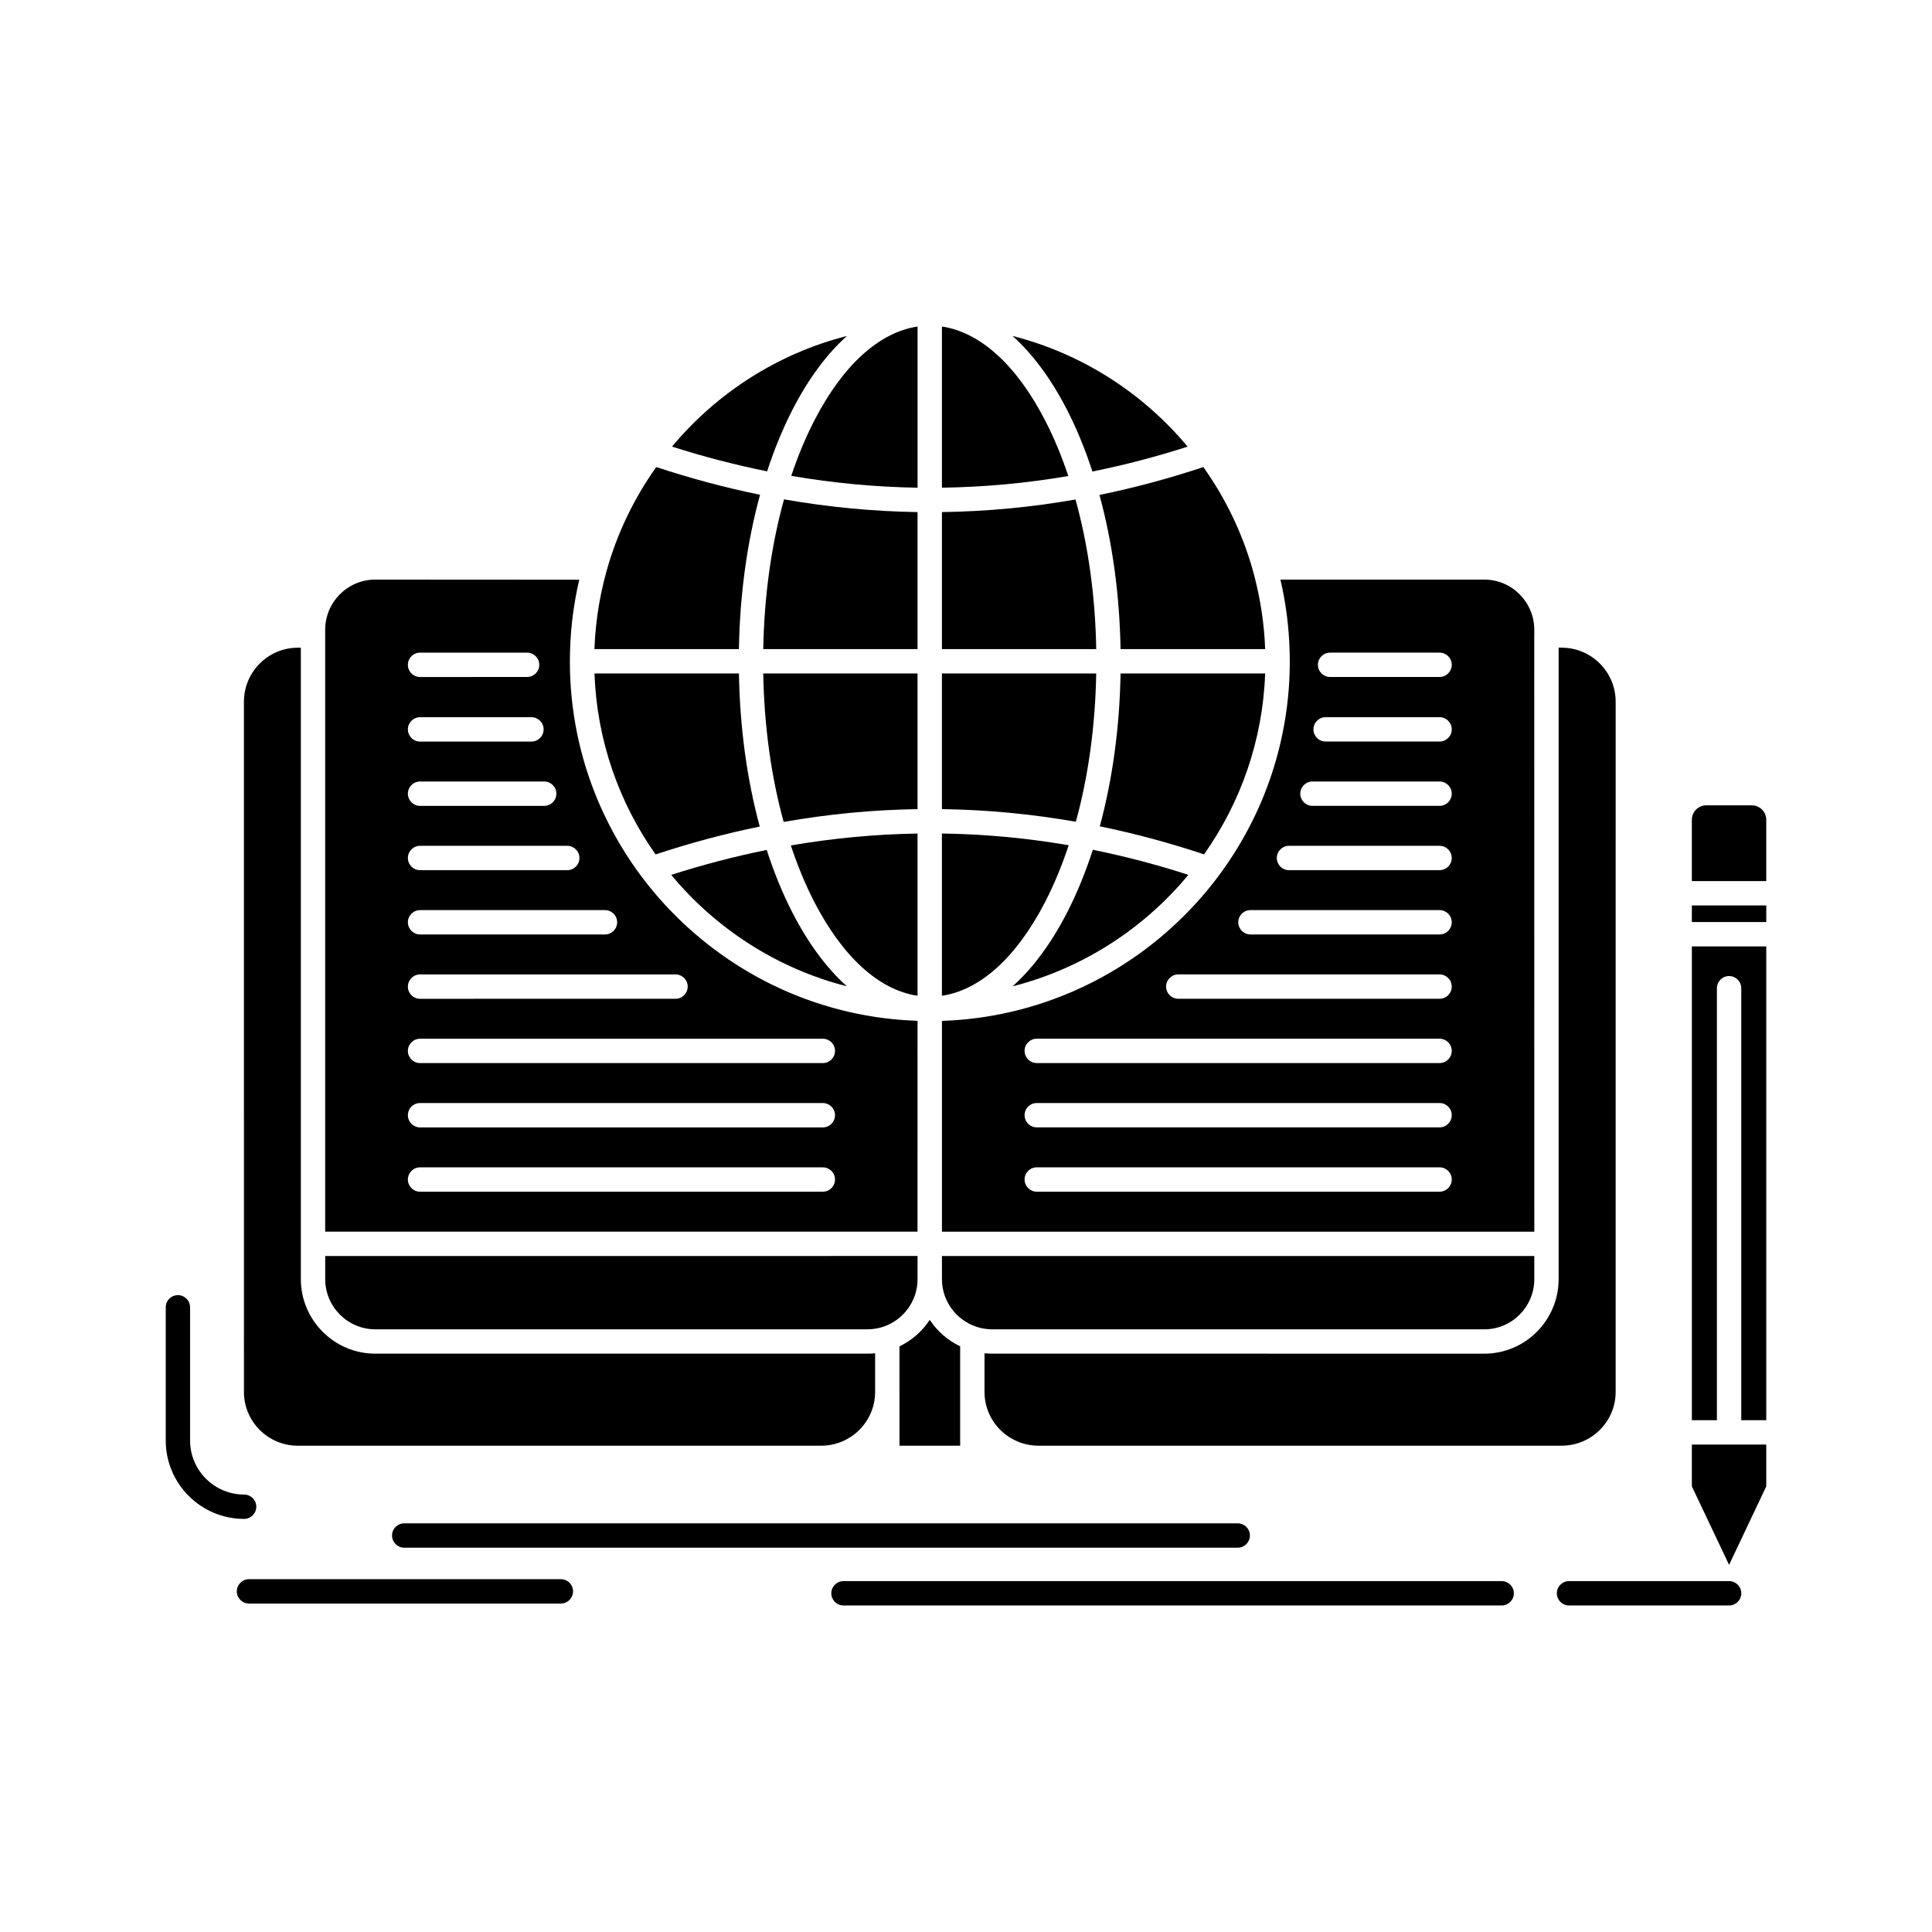
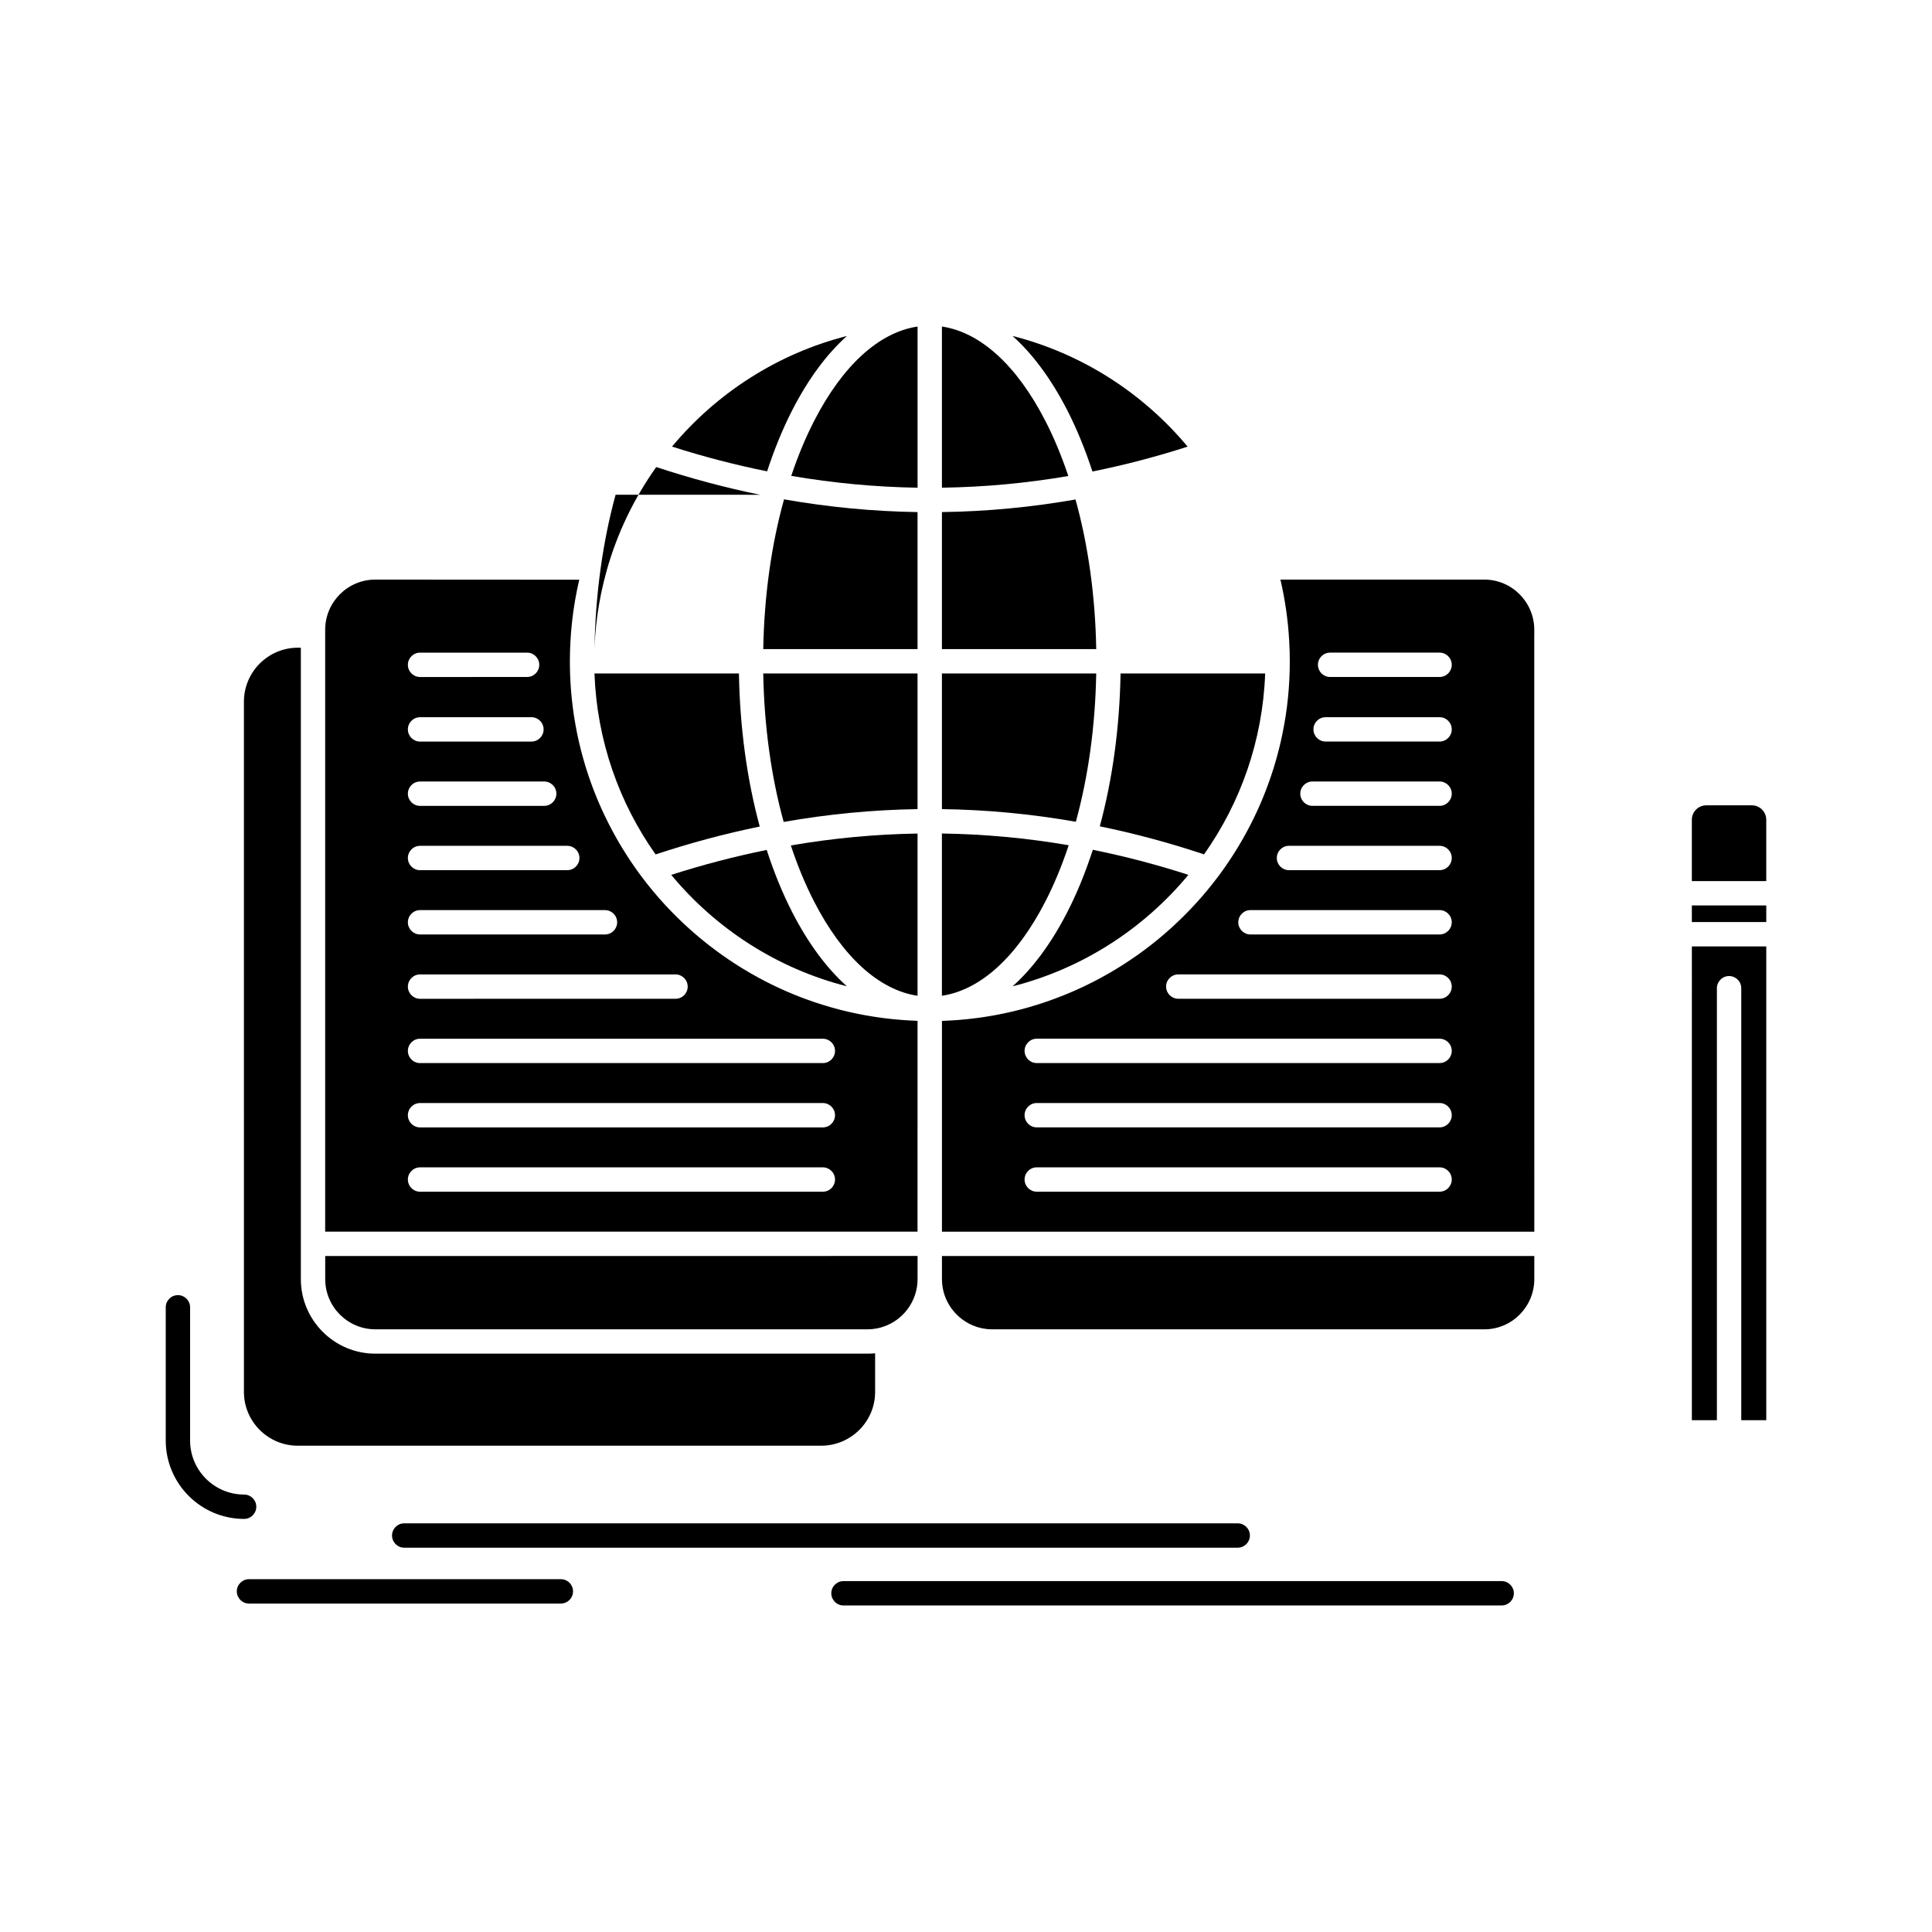
<svg xmlns="http://www.w3.org/2000/svg" fill="#000000" width="800px" height="800px" version="1.1" viewBox="144 144 512 512">
  <g>
    <path d="m426.77 252.59c2.582 5.023 4.824 10.516 6.734 16.363 8.43-1.699 16.84-3.887 25.227-6.59-11.824-14.184-27.973-24.641-46.398-29.332 5.332 4.781 10.219 11.352 14.438 19.559z" />
    <path d="m421.03 382.91c2.359-4.582 4.418-9.59 6.184-14.914-11.176-1.918-22.379-2.949-33.598-3.109v43c10.211-1.527 19.844-10.262 27.414-24.977z" />
    <path d="m351.68 361.82c11.824-2.082 23.656-3.215 35.477-3.394v-35.957h-40.891c0.254 13.965 2.109 27.359 5.414 39.352z" />
    <path d="m434.51 322.47h-40.891v35.953c11.852 0.164 23.688 1.281 35.492 3.352 3.297-11.98 5.148-25.359 5.398-39.305z" />
    <path d="m421.03 255.54c-7.574-14.738-17.207-23.48-27.41-25.008v42.711c11.18-0.16 22.352-1.184 33.492-3.094-1.746-5.211-3.769-10.113-6.082-14.609z" />
-     <path d="m382.37 512.88v14.246h16.082v-26.332c-3.285-1.57-6.074-4.004-8.055-7.027-1.977 3.023-4.754 5.461-8.027 7.031z" />
    <path d="m429.02 276.37c-11.773 2.062-23.578 3.176-35.398 3.336v36.309h40.891c-0.25-14.074-2.137-27.57-5.492-39.645z" />
    <path d="m550.6 312.42v-1.512c0-7.34-5.938-13.309-13.234-13.309h-54.039c1.215 5.227 2 10.617 2.316 16.133 0.004 0.043 0.008 0.086 0.008 0.129 0.043 0.785 0.078 1.574 0.102 2.363 0.004 0.125 0.012 0.254 0.016 0.383 0.023 0.879 0.039 1.758 0.039 2.644 0 0.812-0.012 1.625-0.031 2.434-0.008 0.266-0.02 0.527-0.027 0.793-0.02 0.543-0.035 1.086-0.062 1.625-0.016 0.32-0.039 0.633-0.059 0.953-0.027 0.484-0.055 0.969-0.09 1.453-0.027 0.328-0.059 0.656-0.086 0.988-0.043 0.465-0.078 0.934-0.125 1.398-0.035 0.344-0.078 0.68-0.113 1.023-0.051 0.449-0.098 0.902-0.156 1.348-0.043 0.348-0.094 0.691-0.145 1.035-0.062 0.438-0.117 0.879-0.184 1.312-0.055 0.348-0.113 0.695-0.172 1.043-0.07 0.43-0.141 0.863-0.215 1.293-0.062 0.344-0.129 0.688-0.195 1.031-0.082 0.43-0.16 0.855-0.246 1.281-0.07 0.344-0.145 0.684-0.219 1.027-0.09 0.426-0.18 0.848-0.277 1.27-0.078 0.344-0.16 0.684-0.242 1.023-0.102 0.418-0.199 0.836-0.309 1.25-0.086 0.34-0.18 0.676-0.266 1.012-0.113 0.414-0.223 0.832-0.34 1.242-0.094 0.332-0.195 0.664-0.289 0.992-0.121 0.414-0.242 0.824-0.367 1.234-0.102 0.332-0.211 0.66-0.312 0.988-0.133 0.41-0.262 0.816-0.398 1.223-0.109 0.324-0.223 0.648-0.336 0.973-0.145 0.406-0.281 0.809-0.43 1.211-0.117 0.32-0.234 0.641-0.355 0.957-0.152 0.402-0.305 0.805-0.457 1.203-0.121 0.316-0.25 0.629-0.375 0.941-0.164 0.402-0.324 0.801-0.488 1.195-0.129 0.309-0.266 0.617-0.395 0.926-0.172 0.398-0.344 0.793-0.52 1.188-0.137 0.305-0.277 0.605-0.414 0.906-0.184 0.395-0.367 0.789-0.555 1.18-0.145 0.297-0.285 0.594-0.434 0.887-0.191 0.391-0.387 0.781-0.582 1.172-0.148 0.293-0.301 0.578-0.449 0.867-0.203 0.391-0.406 0.777-0.613 1.16-0.152 0.285-0.309 0.566-0.465 0.852-0.211 0.387-0.426 0.77-0.645 1.152-0.16 0.277-0.32 0.555-0.48 0.832-0.223 0.383-0.449 0.762-0.676 1.141-0.164 0.273-0.328 0.543-0.496 0.812-0.234 0.379-0.469 0.758-0.707 1.133-0.168 0.266-0.336 0.527-0.508 0.793-0.242 0.375-0.492 0.75-0.738 1.121-0.172 0.258-0.348 0.516-0.52 0.77-0.254 0.371-0.512 0.742-0.77 1.109-0.176 0.25-0.355 0.504-0.535 0.754-0.266 0.367-0.531 0.73-0.801 1.098-0.18 0.242-0.363 0.488-0.547 0.73-0.277 0.363-0.555 0.727-0.836 1.086-0.184 0.238-0.367 0.473-0.555 0.707-0.285 0.359-0.574 0.719-0.867 1.074-0.188 0.23-0.375 0.461-0.566 0.688-0.297 0.355-0.598 0.711-0.898 1.062-0.188 0.223-0.379 0.445-0.574 0.664-0.309 0.352-0.617 0.699-0.93 1.047-0.195 0.215-0.387 0.43-0.582 0.641-0.316 0.348-0.641 0.691-0.965 1.035-0.195 0.207-0.391 0.414-0.586 0.617-0.332 0.344-0.664 0.684-1 1.023-0.195 0.199-0.391 0.395-0.59 0.594-0.344 0.34-0.691 0.676-1.039 1.012-0.195 0.191-0.395 0.379-0.59 0.57-0.355 0.336-0.715 0.668-1.07 0.996-0.199 0.184-0.395 0.363-0.594 0.547-0.367 0.332-0.738 0.656-1.109 0.984-0.195 0.172-0.395 0.348-0.594 0.52-0.379 0.328-0.762 0.652-1.148 0.973-0.195 0.164-0.391 0.328-0.59 0.492-0.395 0.324-0.793 0.641-1.191 0.961-0.191 0.152-0.383 0.309-0.578 0.461-0.41 0.32-0.824 0.637-1.238 0.949-0.191 0.145-0.379 0.289-0.57 0.434-0.426 0.316-0.855 0.629-1.285 0.938-0.184 0.133-0.367 0.27-0.555 0.398-0.445 0.316-0.898 0.625-1.352 0.938-0.172 0.117-0.344 0.238-0.52 0.355-0.473 0.32-0.949 0.629-1.426 0.941-0.16 0.102-0.316 0.211-0.477 0.312-0.496 0.316-0.996 0.629-1.5 0.938-0.145 0.09-0.293 0.184-0.438 0.27-0.531 0.324-1.066 0.637-1.605 0.949-0.121 0.07-0.238 0.145-0.359 0.211-0.578 0.332-1.164 0.66-1.75 0.98-0.082 0.047-0.164 0.09-0.246 0.137-0.652 0.355-1.309 0.703-1.973 1.043-0.02 0.008-0.035 0.02-0.051 0.027-3.422 1.754-6.969 3.309-10.617 4.644-0.039 0.016-0.082 0.027-0.121 0.043-0.684 0.25-1.371 0.492-2.059 0.727-0.125 0.043-0.25 0.082-0.379 0.125-0.605 0.203-1.215 0.402-1.824 0.594-0.184 0.059-0.367 0.109-0.551 0.164-0.555 0.172-1.113 0.34-1.672 0.5-0.223 0.062-0.449 0.121-0.672 0.184-0.523 0.145-1.051 0.293-1.578 0.43-0.25 0.066-0.504 0.125-0.758 0.188-0.504 0.125-1.004 0.25-1.512 0.367-0.277 0.066-0.559 0.125-0.836 0.188-0.48 0.109-0.965 0.215-1.453 0.316-0.297 0.062-0.594 0.117-0.891 0.176-0.473 0.09-0.945 0.184-1.418 0.273-0.312 0.055-0.625 0.105-0.938 0.16-0.461 0.078-0.926 0.16-1.387 0.23-0.328 0.051-0.656 0.094-0.984 0.145-0.453 0.062-0.91 0.133-1.363 0.191-0.34 0.043-0.68 0.082-1.02 0.121-0.445 0.055-0.895 0.105-1.344 0.156-0.352 0.035-0.703 0.066-1.055 0.102-0.441 0.039-0.883 0.082-1.324 0.117-0.359 0.027-0.723 0.051-1.086 0.078-0.438 0.031-0.871 0.059-1.312 0.082-0.371 0.02-0.746 0.035-1.117 0.051-0.301 0.012-0.594 0.031-0.895 0.039v55.867h156.98l-0.016-158zm-25.098 147.39h-106.75c-1.781 0-3.227-1.445-3.227-3.227s1.445-3.227 3.227-3.227h106.75c1.781 0 3.227 1.445 3.227 3.227s-1.445 3.227-3.227 3.227zm0-17.043h-106.75c-1.781 0-3.227-1.445-3.227-3.227s1.445-3.227 3.227-3.227h106.75c1.781 0 3.227 1.445 3.227 3.227s-1.445 3.227-3.227 3.227zm0-17.043h-106.75c-1.781 0-3.227-1.445-3.227-3.227s1.445-3.227 3.227-3.227h106.75c1.781 0 3.227 1.445 3.227 3.227s-1.445 3.227-3.227 3.227zm0-17.039h-69.246c-1.781 0-3.227-1.445-3.227-3.227 0-1.785 1.445-3.227 3.227-3.227h69.246c1.781 0 3.227 1.445 3.227 3.227s-1.445 3.227-3.227 3.227zm0-17.043h-50.117c-1.781 0-3.227-1.445-3.227-3.227s1.445-3.227 3.227-3.227h50.117c1.781 0 3.227 1.445 3.227 3.227s-1.445 3.227-3.227 3.227zm0-17.039h-39.91c-1.781 0-3.227-1.445-3.227-3.227s1.445-3.227 3.227-3.227h39.91c1.781 0 3.227 1.445 3.227 3.227s-1.445 3.227-3.227 3.227zm0-17.043h-33.688c-1.781 0-3.227-1.445-3.227-3.227s1.445-3.227 3.227-3.227h33.688c1.781 0 3.227 1.445 3.227 3.227s-1.445 3.227-3.227 3.227zm0-17.039h-30.199c-1.781 0-3.227-1.445-3.227-3.227s1.445-3.227 3.227-3.227h30.199c1.781 0 3.227 1.445 3.227 3.227s-1.445 3.227-3.227 3.227zm0-17.113h-29.012c-1.781 0-3.227-1.445-3.227-3.227s1.445-3.227 3.227-3.227h29.012c1.781 0 3.227 1.445 3.227 3.227s-1.445 3.227-3.227 3.227z" />
    <path d="m345.34 363.04c-3.375-12.43-5.269-26.223-5.516-40.562h-38.281c0.641 17.805 6.539 34.293 16.195 47.953 9.188-3.043 18.391-5.504 27.602-7.391z" />
    <path d="m387.16 279.71c-11.793-0.18-23.594-1.309-35.383-3.379-3.363 12.086-5.254 25.598-5.508 39.691h40.891z" />
    <path d="m387.16 407.89v-42.992c-11.191 0.176-22.387 1.227-33.582 3.152 1.762 5.309 3.82 10.301 6.168 14.871 7.574 14.711 17.207 23.445 27.414 24.969z" />
    <path d="m368.43 405.38c-5.332-4.773-10.211-11.328-14.422-19.516-2.621-5.094-4.894-10.676-6.82-16.621-8.445 1.707-16.879 3.902-25.305 6.606 11.832 14.281 28.039 24.816 46.547 29.531z" />
-     <path d="m345.42 275.12c-9.18-1.875-18.352-4.328-27.508-7.348-5.848 8.215-10.332 17.461-13.129 27.41-0.004 0.023-0.004 0.043-0.012 0.066-0.273 0.969-0.531 1.945-0.77 2.922v0.004c-0.473 1.922-0.875 3.859-1.215 5.816-0.02 0.117-0.039 0.234-0.059 0.352-0.137 0.805-0.262 1.609-0.375 2.418-0.027 0.195-0.055 0.387-0.082 0.582-0.246 1.836-0.438 3.684-0.57 5.539-0.02 0.242-0.031 0.484-0.047 0.73-0.043 0.695-0.078 1.395-0.105 2.094-0.004 0.105-0.008 0.211-0.012 0.316h38.281c0.25-14.465 2.172-28.383 5.602-40.902z" />
+     <path d="m345.42 275.12c-9.18-1.875-18.352-4.328-27.508-7.348-5.848 8.215-10.332 17.461-13.129 27.41-0.004 0.023-0.004 0.043-0.012 0.066-0.273 0.969-0.531 1.945-0.77 2.922v0.004c-0.473 1.922-0.875 3.859-1.215 5.816-0.02 0.117-0.039 0.234-0.059 0.352-0.137 0.805-0.262 1.609-0.375 2.418-0.027 0.195-0.055 0.387-0.082 0.582-0.246 1.836-0.438 3.684-0.57 5.539-0.02 0.242-0.031 0.484-0.047 0.73-0.043 0.695-0.078 1.395-0.105 2.094-0.004 0.105-0.008 0.211-0.012 0.316c0.25-14.465 2.172-28.383 5.602-40.902z" />
    <path d="m354.01 252.59c4.219-8.207 9.102-14.777 14.438-19.555-18.41 4.691-34.539 15.145-46.355 29.316 8.387 2.684 16.793 4.863 25.199 6.559 1.906-5.828 4.144-11.309 6.719-16.32z" />
    <path d="m353.69 270.11c11.156 1.914 22.32 2.957 33.477 3.137v-42.711c-10.203 1.527-19.836 10.27-27.41 25.008-2.305 4.481-4.328 9.371-6.066 14.566z" />
    <path d="m402.8 495.62c0.152 0.055 0.312 0.094 0.469 0.141 0.289 0.082 0.586 0.164 0.883 0.227 0.07 0.016 0.137 0.027 0.207 0.043 0.359 0.07 0.727 0.125 1.098 0.168 0.062 0.008 0.121 0.016 0.184 0.023 0.426 0.043 0.859 0.062 1.301 0.062h130.43c7.297 0 13.234-5.969 13.234-13.309v-6.121h-156.98v6.121c0 5.894 3.856 10.898 9.18 12.645z" />
    <path d="m592.36 520.37h6.637v-114.48c0-1.781 1.445-3.227 3.227-3.227s3.227 1.445 3.227 3.227v114.48h6.629v-125.56h-19.719z" />
-     <path d="m592.36 537.9 9.863 20.801 9.855-20.801v-11.074h-19.719z" />
    <path d="m592.36 383.95h19.719v4.402h-19.719z" />
-     <path d="m406.93 502.73c-0.691 0-1.363-0.031-2.027-0.098v10.246c0 7.856 6.422 14.246 14.316 14.246h138.63c7.894 0 14.316-6.391 14.316-14.246l0.004-182.92c0-7.894-6.422-14.316-14.316-14.316h-0.801v167.33c0 10.898-8.832 19.766-19.691 19.766z" />
-     <path d="m440.96 316.02h38.32c-0.004-0.043-0.004-0.082-0.004-0.121-0.035-0.871-0.074-1.738-0.137-2.609-0.004-0.035-0.004-0.07-0.008-0.105-0.418-6.019-1.453-12.035-3.094-17.953-0.008-0.02-0.004-0.035-0.012-0.055-2.797-9.945-7.281-19.188-13.129-27.402-9.148 3.043-18.328 5.508-27.531 7.387 3.43 12.512 5.344 26.41 5.594 40.859z" />
    <path d="m426.77 385.87c-4.215 8.188-9.09 14.746-14.426 19.52 18.527-4.715 34.75-15.258 46.59-29.547-8.418-2.723-16.863-4.926-25.328-6.637-1.93 5.961-4.207 11.559-6.836 16.664z" />
    <path d="m608.26 357.42h-12.078c-2.109 0-3.824 1.715-3.824 3.82v16.262h19.719v-16.262c-0.004-2.106-1.715-3.82-3.816-3.82z" />
    <path d="m243.46 496.28h130.47c0.422 0 0.836-0.023 1.246-0.062 0.113-0.012 0.227-0.027 0.34-0.043 0.293-0.035 0.582-0.078 0.867-0.133 0.145-0.027 0.289-0.059 0.434-0.09 0.207-0.047 0.414-0.105 0.617-0.16 0.219-0.062 0.438-0.121 0.648-0.195 0.004-0.004 0.008-0.004 0.012-0.004 5.262-1.762 9.07-6.75 9.07-12.625v-6.121l-156.98 0.004v6.121c0 7.336 5.953 13.309 13.273 13.309z" />
    <path d="m387.16 414.53c-0.281-0.008-0.562-0.027-0.844-0.039-0.398-0.02-0.793-0.035-1.188-0.055-0.414-0.023-0.828-0.051-1.242-0.078-0.383-0.027-0.766-0.051-1.148-0.082-0.422-0.035-0.844-0.074-1.27-0.113-0.371-0.035-0.738-0.066-1.109-0.105-0.43-0.047-0.859-0.098-1.289-0.148-0.355-0.043-0.715-0.082-1.07-0.129-0.441-0.059-0.879-0.121-1.316-0.184-0.344-0.047-0.684-0.094-1.023-0.148-0.453-0.07-0.906-0.148-1.355-0.227-0.324-0.055-0.648-0.105-0.969-0.164-0.465-0.082-0.93-0.176-1.391-0.266-0.305-0.062-0.613-0.117-0.918-0.18-0.48-0.102-0.957-0.207-1.438-0.312-0.281-0.062-0.566-0.121-0.848-0.188-0.508-0.117-1.008-0.242-1.512-0.367-0.25-0.062-0.504-0.121-0.75-0.188-0.535-0.137-1.062-0.285-1.59-0.43-0.219-0.059-0.438-0.117-0.656-0.18-0.574-0.164-1.141-0.336-1.711-0.512-0.172-0.051-0.34-0.102-0.512-0.152-0.625-0.195-1.246-0.398-1.867-0.605-0.109-0.039-0.223-0.07-0.336-0.109-0.727-0.246-1.449-0.5-2.164-0.762-0.004 0-0.008-0.004-0.012-0.004-4.375-1.605-8.605-3.523-12.652-5.723-0.035-0.02-0.07-0.039-0.102-0.059-0.637-0.348-1.266-0.699-1.891-1.059-0.082-0.047-0.164-0.098-0.246-0.145-0.578-0.336-1.152-0.676-1.723-1.02-0.109-0.066-0.215-0.133-0.324-0.199-0.539-0.332-1.078-0.664-1.613-1.008-0.125-0.082-0.25-0.164-0.375-0.246-0.512-0.332-1.023-0.664-1.527-1.004-0.145-0.098-0.285-0.195-0.426-0.293-0.484-0.328-0.965-0.66-1.441-1-0.16-0.113-0.316-0.227-0.473-0.344-0.457-0.328-0.914-0.66-1.367-0.996-0.164-0.121-0.328-0.246-0.488-0.371-0.441-0.332-0.883-0.668-1.316-1.008-0.168-0.133-0.336-0.27-0.504-0.402-0.426-0.336-0.848-0.676-1.266-1.02-0.176-0.145-0.344-0.289-0.52-0.434-0.41-0.34-0.816-0.68-1.215-1.027-0.18-0.152-0.355-0.312-0.531-0.465-0.395-0.344-0.785-0.688-1.172-1.039-0.18-0.16-0.355-0.324-0.531-0.488-0.379-0.348-0.758-0.699-1.133-1.055-0.18-0.172-0.359-0.344-0.535-0.516-0.367-0.352-0.73-0.707-1.09-1.062-0.18-0.18-0.359-0.363-0.539-0.543-0.352-0.355-0.703-0.715-1.051-1.074-0.18-0.188-0.359-0.379-0.539-0.566-0.34-0.359-0.68-0.723-1.016-1.09-0.176-0.195-0.352-0.391-0.531-0.586-0.328-0.367-0.656-0.734-0.98-1.105-0.176-0.203-0.352-0.41-0.527-0.613-0.316-0.367-0.629-0.738-0.941-1.109-0.176-0.215-0.352-0.43-0.527-0.641-0.301-0.371-0.605-0.742-0.902-1.117-0.176-0.223-0.348-0.441-0.52-0.664-0.293-0.375-0.582-0.75-0.867-1.129-0.172-0.227-0.344-0.457-0.512-0.688-0.281-0.379-0.559-0.758-0.836-1.141-0.168-0.234-0.336-0.473-0.5-0.707-0.27-0.383-0.539-0.77-0.801-1.156-0.164-0.242-0.328-0.48-0.488-0.727-0.262-0.387-0.516-0.777-0.77-1.168-0.16-0.25-0.324-0.5-0.484-0.75-0.246-0.391-0.488-0.777-0.73-1.172-0.16-0.258-0.316-0.516-0.473-0.773-0.234-0.391-0.469-0.785-0.699-1.18-0.152-0.266-0.309-0.527-0.457-0.793-0.223-0.395-0.445-0.793-0.664-1.191-0.148-0.27-0.297-0.543-0.445-0.812-0.215-0.398-0.426-0.797-0.633-1.199-0.145-0.277-0.289-0.555-0.434-0.836-0.203-0.402-0.402-0.801-0.598-1.203-0.141-0.285-0.281-0.57-0.418-0.855-0.191-0.402-0.379-0.805-0.566-1.211-0.137-0.293-0.27-0.582-0.402-0.875-0.184-0.406-0.359-0.812-0.535-1.219-0.129-0.297-0.258-0.594-0.383-0.895-0.172-0.406-0.336-0.812-0.5-1.223-0.121-0.305-0.246-0.609-0.367-0.918-0.16-0.406-0.312-0.816-0.469-1.227-0.117-0.312-0.234-0.621-0.348-0.938-0.148-0.41-0.293-0.824-0.438-1.234-0.109-0.316-0.223-0.633-0.328-0.949-0.141-0.414-0.273-0.832-0.406-1.25-0.102-0.32-0.207-0.637-0.305-0.961-0.129-0.418-0.25-0.836-0.375-1.254-0.098-0.328-0.195-0.652-0.285-0.977-0.117-0.418-0.23-0.84-0.344-1.262-0.086-0.332-0.18-0.66-0.266-0.992-0.109-0.422-0.207-0.844-0.309-1.27-0.082-0.336-0.164-0.668-0.242-1.004-0.098-0.426-0.188-0.855-0.281-1.285-0.074-0.336-0.148-0.672-0.215-1.008-0.086-0.434-0.168-0.871-0.25-1.305-0.062-0.336-0.129-0.672-0.188-1.008-0.078-0.434-0.148-0.871-0.219-1.309-0.055-0.344-0.113-0.684-0.168-1.027-0.066-0.438-0.125-0.879-0.184-1.32-0.047-0.344-0.098-0.688-0.141-1.031-0.059-0.449-0.105-0.902-0.156-1.352-0.039-0.34-0.082-0.676-0.113-1.016-0.047-0.465-0.086-0.934-0.125-1.402-0.027-0.328-0.062-0.652-0.086-0.984-0.035-0.484-0.062-0.969-0.094-1.457-0.02-0.316-0.043-0.633-0.059-0.949-0.027-0.543-0.043-1.086-0.062-1.625-0.008-0.262-0.023-0.527-0.027-0.789-0.02-0.809-0.031-1.621-0.031-2.434 0-0.875 0.016-1.746 0.039-2.617 0.008-0.266 0.02-0.531 0.031-0.793 0.02-0.609 0.043-1.219 0.078-1.828 0.016-0.301 0.039-0.598 0.059-0.895 0.039-0.578 0.078-1.156 0.121-1.73 0.023-0.297 0.051-0.594 0.078-0.891 0.055-0.586 0.109-1.172 0.176-1.754 0.031-0.277 0.062-0.555 0.094-0.828 0.074-0.621 0.156-1.242 0.242-1.863 0.031-0.23 0.062-0.457 0.098-0.688 0.105-0.719 0.219-1.438 0.344-2.152 0.02-0.121 0.039-0.246 0.062-0.371 0.309-1.762 0.66-3.508 1.062-5.234l-54.055-0.031c-7.32 0-13.277 5.969-13.277 13.309v159.49h156.98zm-131.84-97.574h28.363c1.781 0 3.227 1.445 3.227 3.227s-1.445 3.227-3.227 3.227l-28.363 0.004c-1.781 0-3.227-1.445-3.227-3.227 0-1.785 1.445-3.231 3.227-3.231zm0 17.113h29.516c1.781 0 3.227 1.445 3.227 3.227s-1.445 3.227-3.227 3.227l-29.516 0.004c-1.781 0-3.227-1.445-3.227-3.227 0-1.785 1.445-3.231 3.227-3.231zm0 17.039h32.898c1.781 0 3.227 1.445 3.227 3.227s-1.445 3.227-3.227 3.227l-32.898 0.004c-1.781 0-3.227-1.445-3.227-3.227s1.445-3.231 3.227-3.231zm0 17.043h39.008c1.781 0 3.227 1.445 3.227 3.227s-1.445 3.227-3.227 3.227l-39.008 0.004c-1.781 0-3.227-1.445-3.227-3.227 0-1.785 1.445-3.231 3.227-3.231zm0 17.039h49.004c1.781 0 3.227 1.445 3.227 3.227s-1.445 3.227-3.227 3.227h-49.004c-1.781 0-3.227-1.445-3.227-3.227s1.445-3.227 3.227-3.227zm0 17.043h67.699c1.781 0 3.227 1.445 3.227 3.227s-1.445 3.227-3.227 3.227l-67.699 0.004c-1.781 0-3.227-1.445-3.227-3.227 0-1.785 1.445-3.231 3.227-3.231zm106.74 57.582h-106.74c-1.781 0-3.227-1.445-3.227-3.227s1.445-3.227 3.227-3.227h106.74c1.781 0 3.227 1.445 3.227 3.227s-1.441 3.227-3.227 3.227zm0-17.043h-106.74c-1.781 0-3.227-1.445-3.227-3.227s1.445-3.227 3.227-3.227h106.74c1.781 0 3.227 1.445 3.227 3.227s-1.441 3.227-3.227 3.227zm0-17.043h-106.74c-1.781 0-3.227-1.445-3.227-3.227s1.445-3.227 3.227-3.227h106.74c1.781 0 3.227 1.445 3.227 3.227s-1.441 3.227-3.227 3.227z" />
    <path d="m222.93 527.13h138.67c7.894 0 14.316-6.391 14.316-14.246v-10.246c-0.656 0.066-1.32 0.098-1.988 0.098h-130.47c-10.879 0-19.73-8.867-19.73-19.766v-167.32h-0.801c-7.875 0-14.285 6.422-14.285 14.316l0.004 182.92c0 7.856 6.406 14.246 14.285 14.246z" />
    <path d="m479.28 322.47h-38.32c-0.246 14.32-2.137 28.098-5.504 40.516 9.234 1.891 18.445 4.367 27.625 7.43 9.66-13.656 15.559-30.141 16.199-47.945z" />
    <path d="m211.92 543.3c0-1.781-1.445-3.227-3.227-3.227-7.894 0-14.316-6.422-14.316-14.316v-35.305c0-1.785-1.445-3.227-3.227-3.227s-3.227 1.445-3.227 3.227v35.305c0 11.453 9.32 20.77 20.77 20.77 1.785 0 3.227-1.445 3.227-3.227z" />
    <path d="m251.12 547.7c-1.781 0-3.227 1.445-3.227 3.227s1.445 3.227 3.227 3.227h220.89c1.785 0 3.227-1.445 3.227-3.227s-1.445-3.227-3.227-3.227z" />
    <path d="m541.96 563.01h-174.43c-1.781 0-3.227 1.445-3.227 3.227s1.445 3.227 3.227 3.227h174.43c1.781 0 3.227-1.445 3.227-3.227 0.004-1.781-1.441-3.227-3.227-3.227z" />
-     <path d="m602.23 563.01h-42.426c-1.781 0-3.227 1.445-3.227 3.227s1.445 3.227 3.227 3.227h42.426c1.781 0 3.227-1.445 3.227-3.227s-1.445-3.227-3.227-3.227z" />
    <path d="m292.64 562.5h-82.656c-1.781 0-3.227 1.445-3.227 3.227s1.445 3.227 3.227 3.227h82.652c1.785 0 3.227-1.445 3.227-3.227 0.004-1.781-1.441-3.227-3.223-3.227z" />
  </g>
</svg>